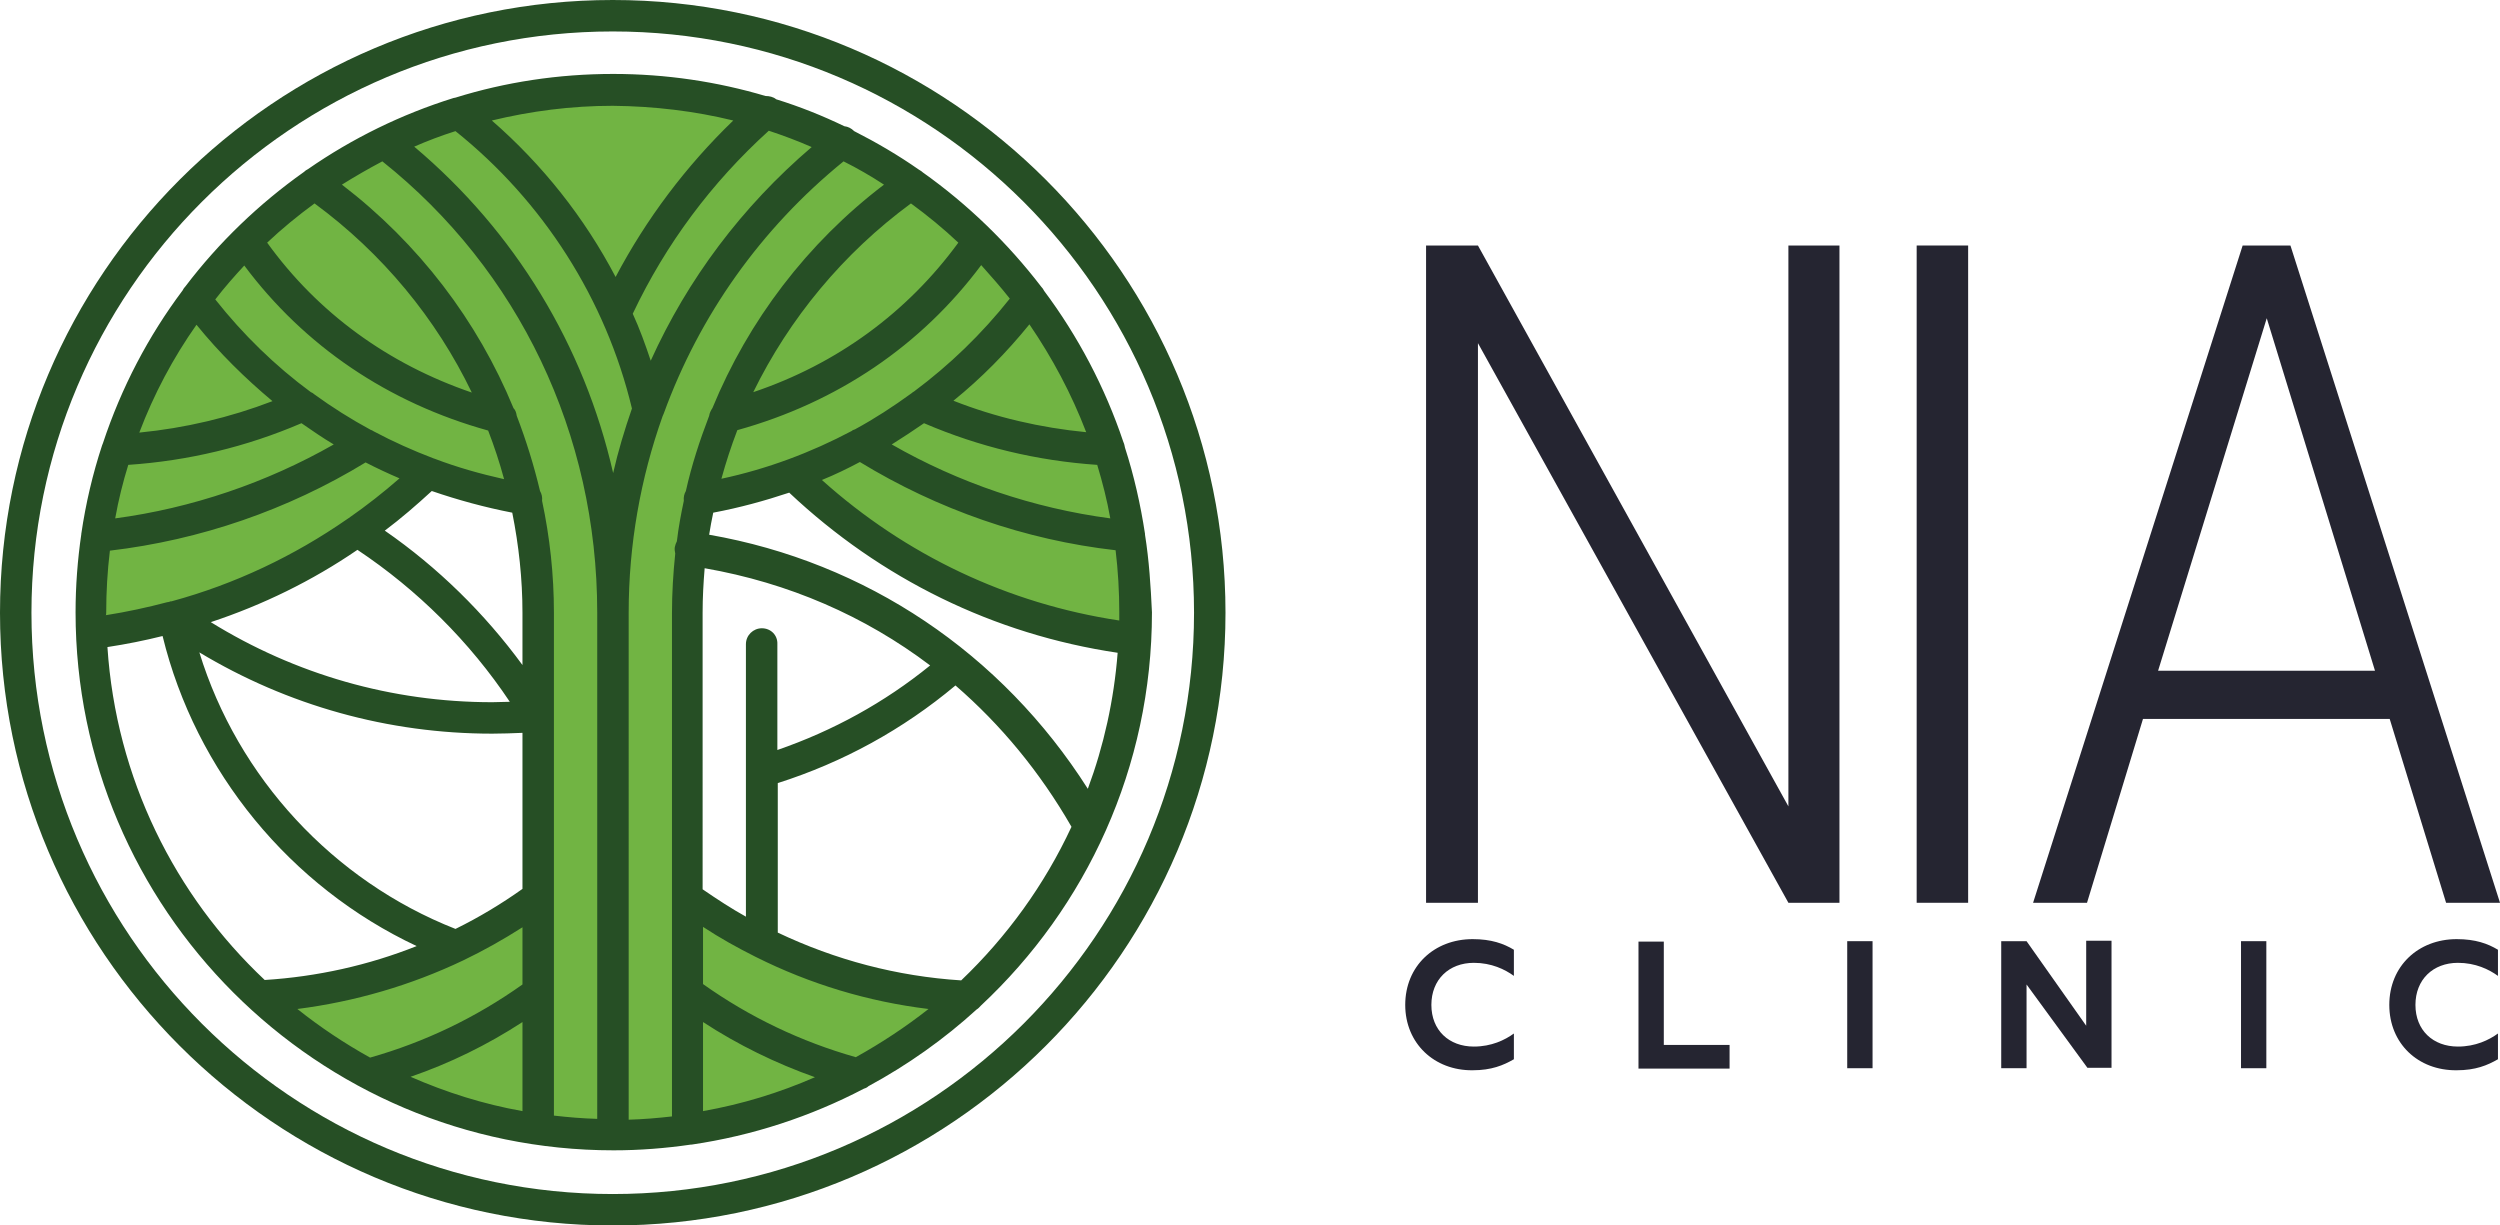
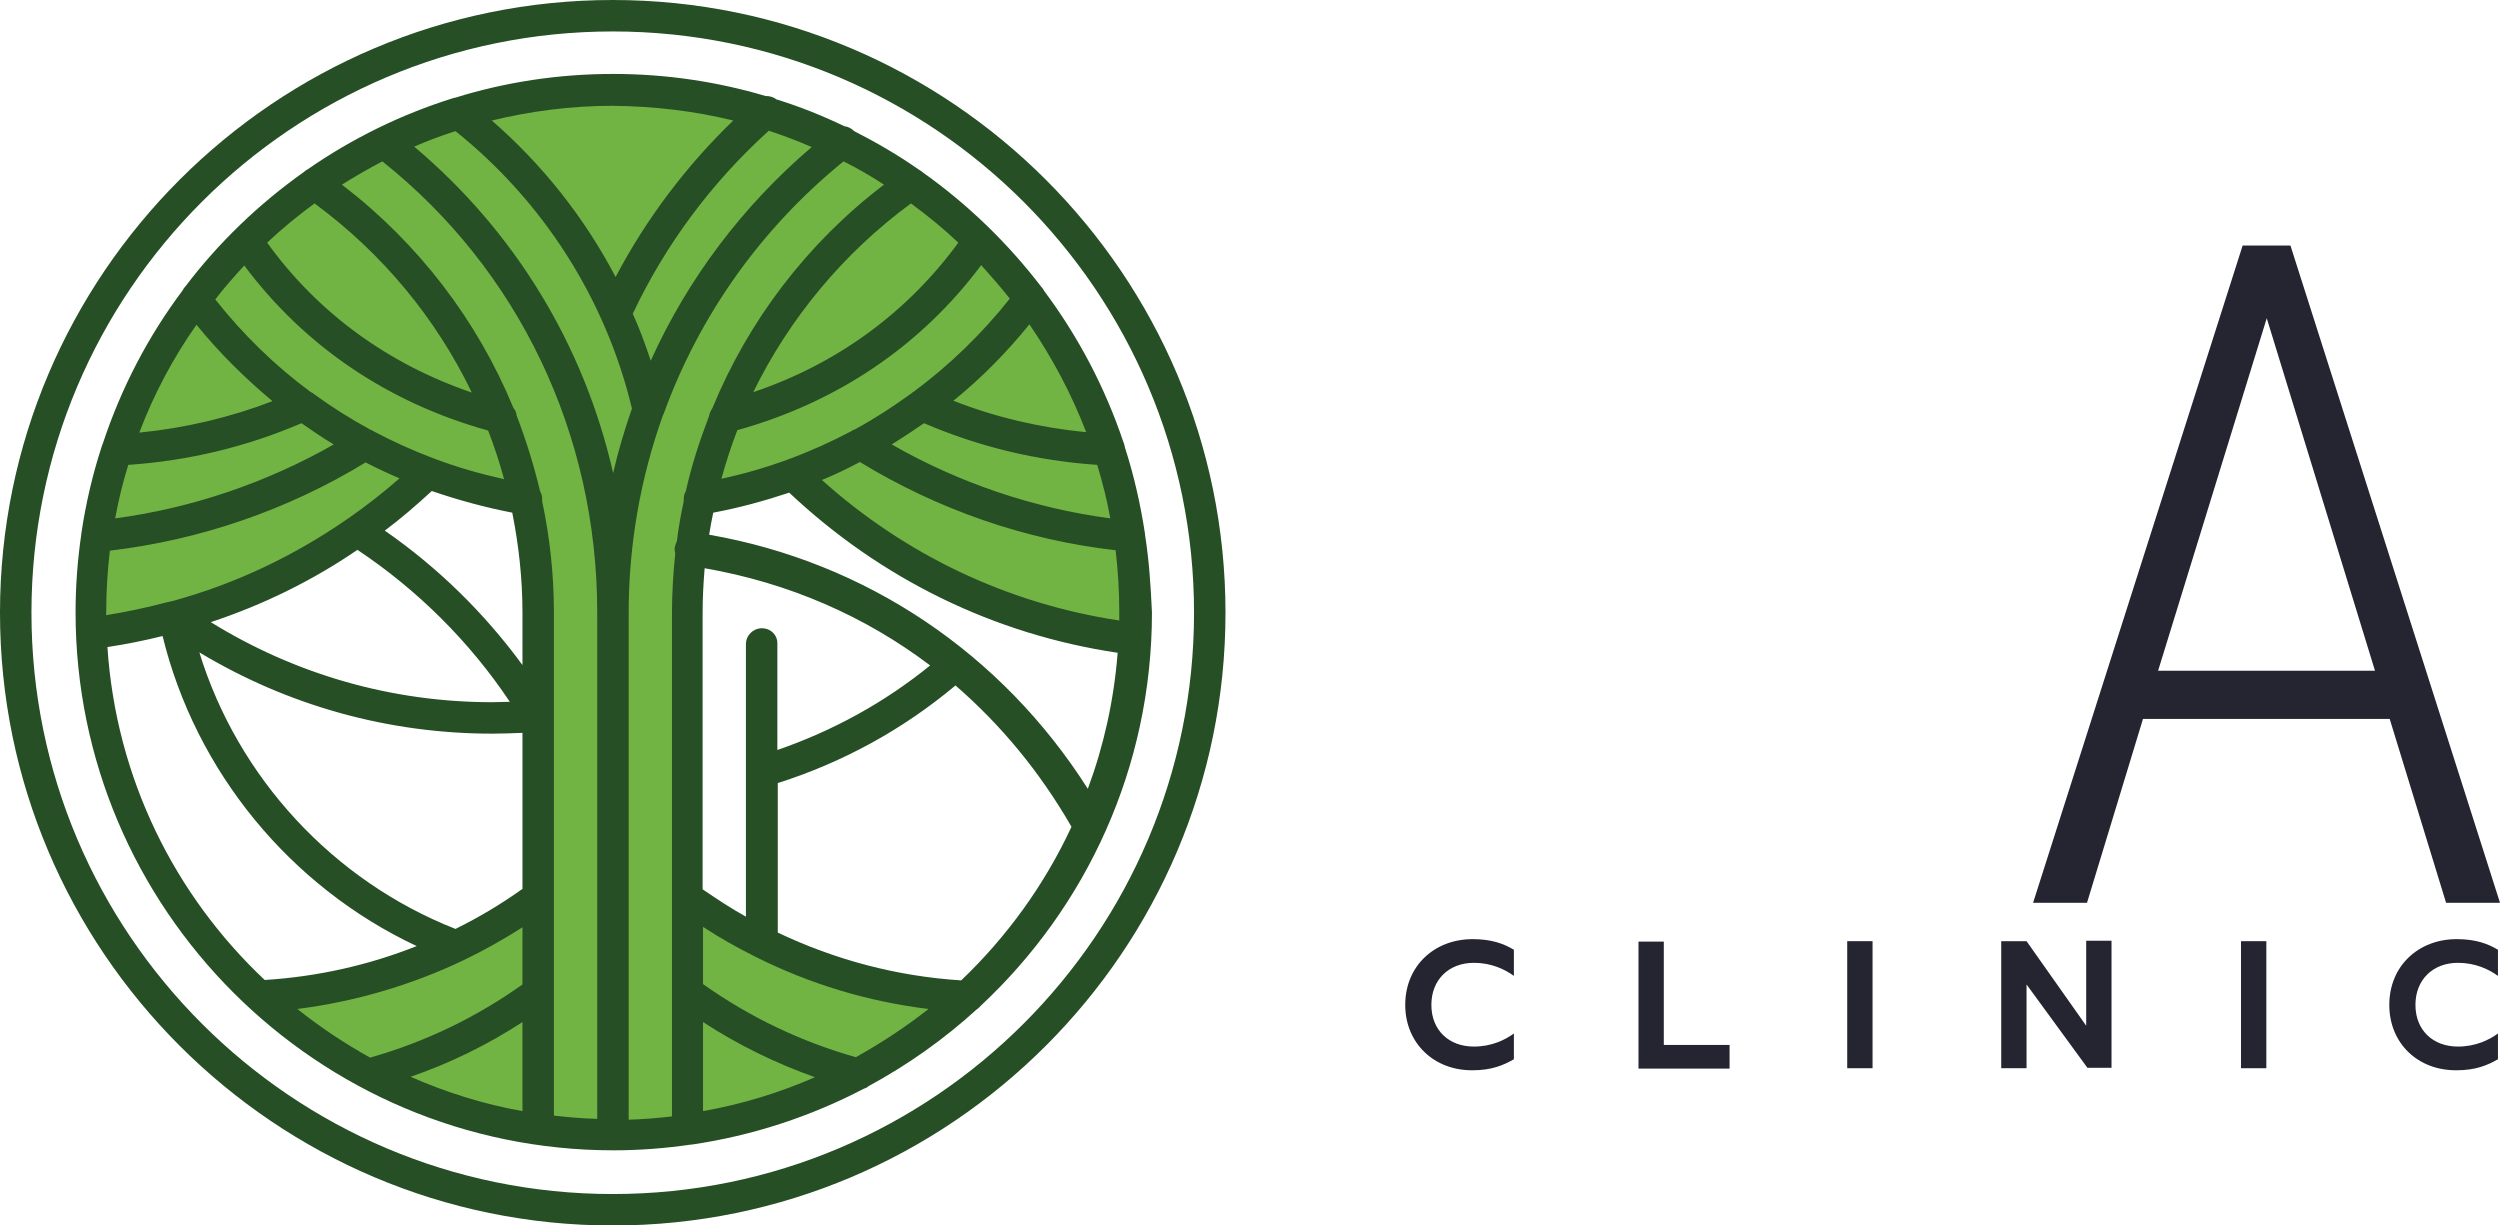
<svg xmlns="http://www.w3.org/2000/svg" version="1.1" id="Слой_1" x="0px" y="0px" viewBox="0 0 612 300" style="enable-background:new 0 0 612 300;" xml:space="preserve">
  <style type="text/css">
	.st0{fill:#252531;}
	.st1{fill:#71B443;}
	.st2{fill:#264F25;}
</style>
  <g>
    <g>
      <g>
-         <path class="st0" d="M450.4,221h-12.6L361.8,84V221h-12.7V60.1h12.7l76,137.3V60.1h12.5V221z" />
-         <path class="st0" d="M481.8,221h-12.6V60.1h12.6V221z" />
        <path class="st0" d="M585,176h-60.4l-13.7,45h-13.2L549,60.1h11.7L612,221h-13.2L585,176z M528.3,164.2h53.1l-26.5-86.3     L528.3,164.2z" />
      </g>
      <g>
        <g>
          <path class="st0" d="M344,246c0-9.5,7.1-16.1,16.5-16.1c4.6,0,7.6,1.1,10.1,2.6v6.4c-2.2-1.6-5.5-3.2-9.8-3.2      c-6.1,0-10.4,4.1-10.4,10.3c0,6.2,4.3,10.2,10.4,10.2c4.3,0,7.6-1.6,9.8-3.2v6.3c-2.6,1.5-5.5,2.7-10.1,2.7      C351.1,262.1,344,255.4,344,246z" />
          <path class="st0" d="M407.3,230.4v25.4h16.1v5.8h-22.3v-31.1H407.3z" />
          <path class="st0" d="M458.4,230.4v31.1h-6.2v-31.1H458.4z" />
          <path class="st0" d="M510.7,251.1v-20.8h6.2v31.1H511L496.1,241v20.5h-6.2v-31.1h6.2L510.7,251.1z" />
          <path class="st0" d="M554.8,230.4v31.1h-6.2v-31.1H554.8z" />
          <path class="st0" d="M584.9,246c0-9.5,7.1-16.1,16.5-16.1c4.6,0,7.6,1.1,10.1,2.6v6.4c-2.2-1.6-5.5-3.2-9.8-3.2      c-6.1,0-10.4,4.1-10.4,10.3c0,6.2,4.3,10.2,10.4,10.2c4.3,0,7.6-1.6,9.8-3.2v6.3c-2.6,1.5-5.5,2.7-10.1,2.7      C591.9,262.1,584.9,255.4,584.9,246z" />
        </g>
      </g>
    </g>
    <g>
      <g>
        <path class="st1" d="M63.4,243.9c25.4-1.4,48.8-10.2,68.2-24.2l0.1-0.1V150l0,0c0-9.5-1-18.8-3-27.8l0.2,0     c-8.3-1.4-16.3-3.6-24-6.5l0,0c-21.5,20.6-49.3,34.6-80.1,39.1l-2.5,0.2c-0.1-1.6-0.1-3.3-0.1-5C22.1,79.4,79.4,22.1,150,22.1     S277.9,79.4,277.9,150c0,2.2-0.1,4.4-0.2,6.6l-2.5-0.4c-31.3-4.5-59.4-18.9-81-39.9l0.7-0.5c-7.6,2.9-15.6,5-23.8,6.4l0.2,0     c-2,9-3,18.3-3,27.8l0,0v69.6h0c19.4,14.2,43,23,68.5,24.3l-0.1,0.1c-22.8,21-53.2,33.8-86.6,33.8c-33.5,0-64-12.9-86.8-33.9     L63.4,243.9z" />
      </g>
      <g>
        <path class="st2" d="M150,0C67.3,0,0,67.3,0,150s67.3,150,150,150c82.7,0,150-67.3,150-150S232.7,0,150,0z M150,292.3     C71.5,292.3,7.7,228.5,7.7,150S71.5,7.7,150,7.7S292.3,71.5,292.3,150S228.5,292.3,150,292.3z" />
        <path class="st2" d="M280.3,130.9c0-0.1,0-0.2,0-0.2c-1.1-7.2-2.7-14.3-4.9-21.1c-0.1-0.5-0.2-1-0.4-1.4     c-4.5-13.4-11.1-25.9-19.4-37c-0.2-0.4-0.4-0.7-0.7-1c-8.2-10.7-18-20.2-29-28c-0.3-0.3-0.7-0.5-1-0.7c-5-3.5-10.3-6.6-15.8-9.4     c-0.7-0.7-1.5-1.1-2.4-1.2c-5.4-2.6-10.9-4.8-16.7-6.6c-0.7-0.6-1.7-0.8-2.6-0.8c-11.8-3.5-24.3-5.4-37.3-5.4     c-13.4,0-26.4,2-38.6,5.8c-0.2,0-0.3,0.1-0.5,0.1c-12.8,4-24.8,9.9-35.6,17.4c-0.4,0.2-0.7,0.4-1,0.7c-11,7.8-20.8,17.2-29,28     c-0.3,0.3-0.5,0.6-0.7,1c-8.4,11.2-15,23.8-19.5,37.4c-0.1,0.2-0.1,0.3-0.2,0.5c-2.3,7-4,14.2-5.1,21.7c0,0,0,0.1,0,0.1     c-0.9,6.2-1.4,12.6-1.4,19.1c0,72.6,59.1,131.7,131.7,131.7c6.4,0,12.7-0.5,18.9-1.4c0.1,0,0.1,0,0.2,0     c15-2.2,29.2-6.9,42.2-13.7c0.4-0.1,0.8-0.3,1.1-0.6c9.6-5.2,18.5-11.5,26.5-18.8c0.4-0.2,0.7-0.6,1-0.9     c25.8-24.1,41.9-58.3,41.9-96.3C281.7,143.5,281.3,137.2,280.3,130.9z M266.3,193.1c-21.1-33.2-54.3-55.5-92.7-62.2     c0.3-1.8,0.6-3.6,1-5.4c6.4-1.2,12.6-2.9,18.6-4.9c22.4,21.1,50.1,34.7,80.4,39.2C272.7,171.4,270.2,182.6,266.3,193.1z      M209.5,258.8c-13.4-3.8-26-9.8-37.4-17.9v-14c4.1,2.7,8.4,5.1,12.8,7.3c0.1,0,0.1,0.1,0.2,0.1c13.2,6.6,27.4,10.9,42.2,12.7     C221.7,251.4,215.8,255.3,209.5,258.8z M72.8,247c14.1-1.8,27.8-5.8,40.6-11.9c0,0,0,0,0,0c5-2.4,9.8-5.1,14.5-8.1v14     c-11.4,8.1-23.9,14.1-37.3,17.9c0,0,0,0,0,0C84.3,255.4,78.3,251.4,72.8,247z M48.1,79.5c5.6,6.9,11.9,13.1,18.6,18.7     c-10.4,4-21.4,6.6-32.6,7.7C37.7,96.4,42.4,87.6,48.1,79.5z M31.4,113.8c14.7-1,28.9-4.4,42.4-10.2c2.6,1.8,5.2,3.6,7.9,5.2     c-16.5,9.4-34.8,15.6-53.5,18.1C29,122.4,30.1,118,31.4,113.8z M26,150c0-5.2,0.3-10.2,0.9-15.2c22.1-2.6,43.6-10,62.6-21.6     c2.7,1.4,5.5,2.7,8.3,3.9c-4,3.5-8.1,6.7-12.4,9.7c-0.1,0.1-0.2,0.1-0.3,0.2C72,136.1,57.5,143,42,147.2c0,0-0.1,0-0.1,0     c0,0,0,0-0.1,0c-0.1,0-0.2,0.1-0.3,0.1c-0.1,0-0.2,0.1-0.4,0.1c0,0-0.1,0-0.1,0c-4.9,1.3-10,2.4-15.1,3.2     C26,150.5,26,150.2,26,150z M125.4,125.5c1.6,8,2.5,16.2,2.5,24.5v12.8c-9.3-12.7-20.7-23.9-33.7-32.9c4-3,7.8-6.3,11.5-9.7     C112.1,122.4,118.7,124.2,125.4,125.5z M77,49.8C93.6,62,106.8,78,115.5,96.1C95,89.1,77.8,76.6,65.4,59.4     C69,56,72.9,52.8,77,49.8z M87.5,134.6c14.7,9.8,27.5,22.5,37.3,37.2c-1.4,0-2.9,0.1-4.3,0.1c-24.6,0-48.2-6.8-68.9-19.6     C64.3,148.1,76.4,142.2,87.5,134.6z M120.5,179.6c2.4,0,4.9-0.1,7.4-0.2v38.2c-5.2,3.7-10.7,7-16.4,9.8     c-30-11.8-53.3-37.1-62.7-67.7C70.4,172.7,95,179.6,120.5,179.6z M127.9,250.2V272c-9.6-1.7-18.7-4.6-27.4-8.4     C110.1,260.3,119.3,255.8,127.9,250.2z M135.6,150c0-9.3-1-18.5-2.9-27.4c0.1-0.9-0.1-1.7-0.5-2.4c-1.5-6.3-3.4-12.4-5.7-18.4     c-0.1-0.7-0.3-1.4-0.8-1.9c-8.8-21.4-23.2-40.3-42-54.7c3.2-2,6.5-3.9,9.9-5.7c33.4,26.6,52.6,66.8,52.6,110.4v124     c-3.6-0.1-7.1-0.4-10.6-0.8L135.6,150z M111.5,32.1c21.5,17.2,36.8,41.2,43.2,67.9c-1.8,5.2-3.4,10.5-4.6,15.8     c-7.1-31.2-24-59.1-48.7-79.9C104.6,34.5,108,33.2,111.5,32.1z M188.2,32c3.6,1.2,7.1,2.5,10.5,4c-17.1,14.6-30.4,32.4-39.4,52.3     c-1.3-3.9-2.7-7.8-4.4-11.5C163,59.7,174.2,44.7,188.2,32z M153.9,150c0-16.7,2.9-32.9,8.3-48.1c0.1-0.2,0.2-0.5,0.3-0.7     c8.7-23.9,23.7-45.2,44-61.7c3.4,1.7,6.7,3.6,9.9,5.7c-18.8,14.3-33.2,33.3-42,54.7c-0.4,0.6-0.7,1.2-0.8,1.9     c-2.3,6-4.3,12.1-5.7,18.4c-0.4,0.7-0.6,1.5-0.5,2.4c-0.7,3.3-1.3,6.5-1.7,9.9c-0.2,0.4-0.4,0.9-0.5,1.4c-0.1,0.6,0,1.1,0.1,1.6     c-0.5,4.8-0.8,9.7-0.8,14.6v69.4c0,0,0,0.1,0,0.1v53.7c-3.5,0.4-7,0.7-10.6,0.8V150z M234.6,59.4c-12.5,17.1-29.7,29.7-50.2,36.6     C193.2,78,206.4,62,223,49.8C227.1,52.8,231,56,234.6,59.4z M172.1,250.2c8.6,5.6,17.8,10.1,27.4,13.5     c-8.7,3.8-17.8,6.6-27.4,8.3V250.2z M186.5,153.8c-2.1,0-3.9,1.7-3.9,3.9v66.7c-3.6-2-7.1-4.3-10.6-6.7V150h0     c0-3.7,0.2-7.3,0.5-10.9c20.6,3.6,39.2,11.7,55.2,23.8c-11.2,9.1-23.8,16-37.4,20.7v-25.9C190.4,155.5,188.7,153.8,186.5,153.8z      M201.2,117.5c3.2-1.3,6.3-2.8,9.3-4.4c19,11.6,40.5,19.1,62.6,21.6c0.6,5,0.9,10.1,0.9,15.2c0,0.7,0,1.4,0,2     C246.8,147.8,221.7,135.9,201.2,117.5z M265.9,105.8c-11.2-1.1-22.1-3.6-32.5-7.7c6.8-5.5,13-11.8,18.6-18.7     C257.6,87.6,262.3,96.4,265.9,105.8z M226.2,103.6c13.5,5.8,27.7,9.2,42.4,10.2c1.3,4.3,2.4,8.6,3.2,13.1     c-18.8-2.5-37.1-8.7-53.5-18.1C221,107.1,223.6,105.4,226.2,103.6z M247.2,73.1c-6.9,8.7-14.8,16.3-23.4,22.7     c-0.3,0.2-0.5,0.3-0.7,0.5c-4.4,3.2-9,6.2-13.8,8.8c-0.3,0.1-0.6,0.2-0.8,0.4c-10,5.3-20.7,9.3-31.9,11.7c1.1-4,2.4-8,3.9-11.9     c24.5-6.8,45-20.7,59.7-40.4C242.6,67.6,245,70.3,247.2,73.1z M179.5,29.5c-11.6,11.2-21.3,24.1-28.8,38.3     c-7.6-14.5-17.9-27.5-30.3-38.3c9.5-2.3,19.4-3.6,29.6-3.6C160.2,26,170.1,27.2,179.5,29.5z M59.8,65     c14.7,19.7,35.2,33.6,59.7,40.4c1.5,3.9,2.8,7.8,3.9,11.9c-5.8-1.3-11.5-2.9-17-5c-0.1,0-0.2-0.1-0.3-0.1     c-5-1.9-9.9-4.1-14.6-6.6c-0.3-0.2-0.5-0.3-0.8-0.4c-4.8-2.6-9.4-5.5-13.8-8.7c-0.2-0.2-0.5-0.4-0.8-0.5     c-8.7-6.4-16.6-14.1-23.4-22.7C55,70.3,57.4,67.6,59.8,65z M26.3,158.4c4.6-0.7,9.1-1.6,13.5-2.7c8.1,33.2,31.3,61.4,62.2,75.9     c-11.8,4.7-24.4,7.5-37.2,8.3C42.8,219.2,28.4,190.5,26.3,158.4z M235.3,240c-15.7-1-30.8-5-44.9-11.7v-36.6     c16-5.1,30.6-13.1,43.5-23.9c11.1,9.6,20.7,21.2,28.4,34.6C255.7,216.6,246.5,229.3,235.3,240z" />
      </g>
    </g>
  </g>
</svg>